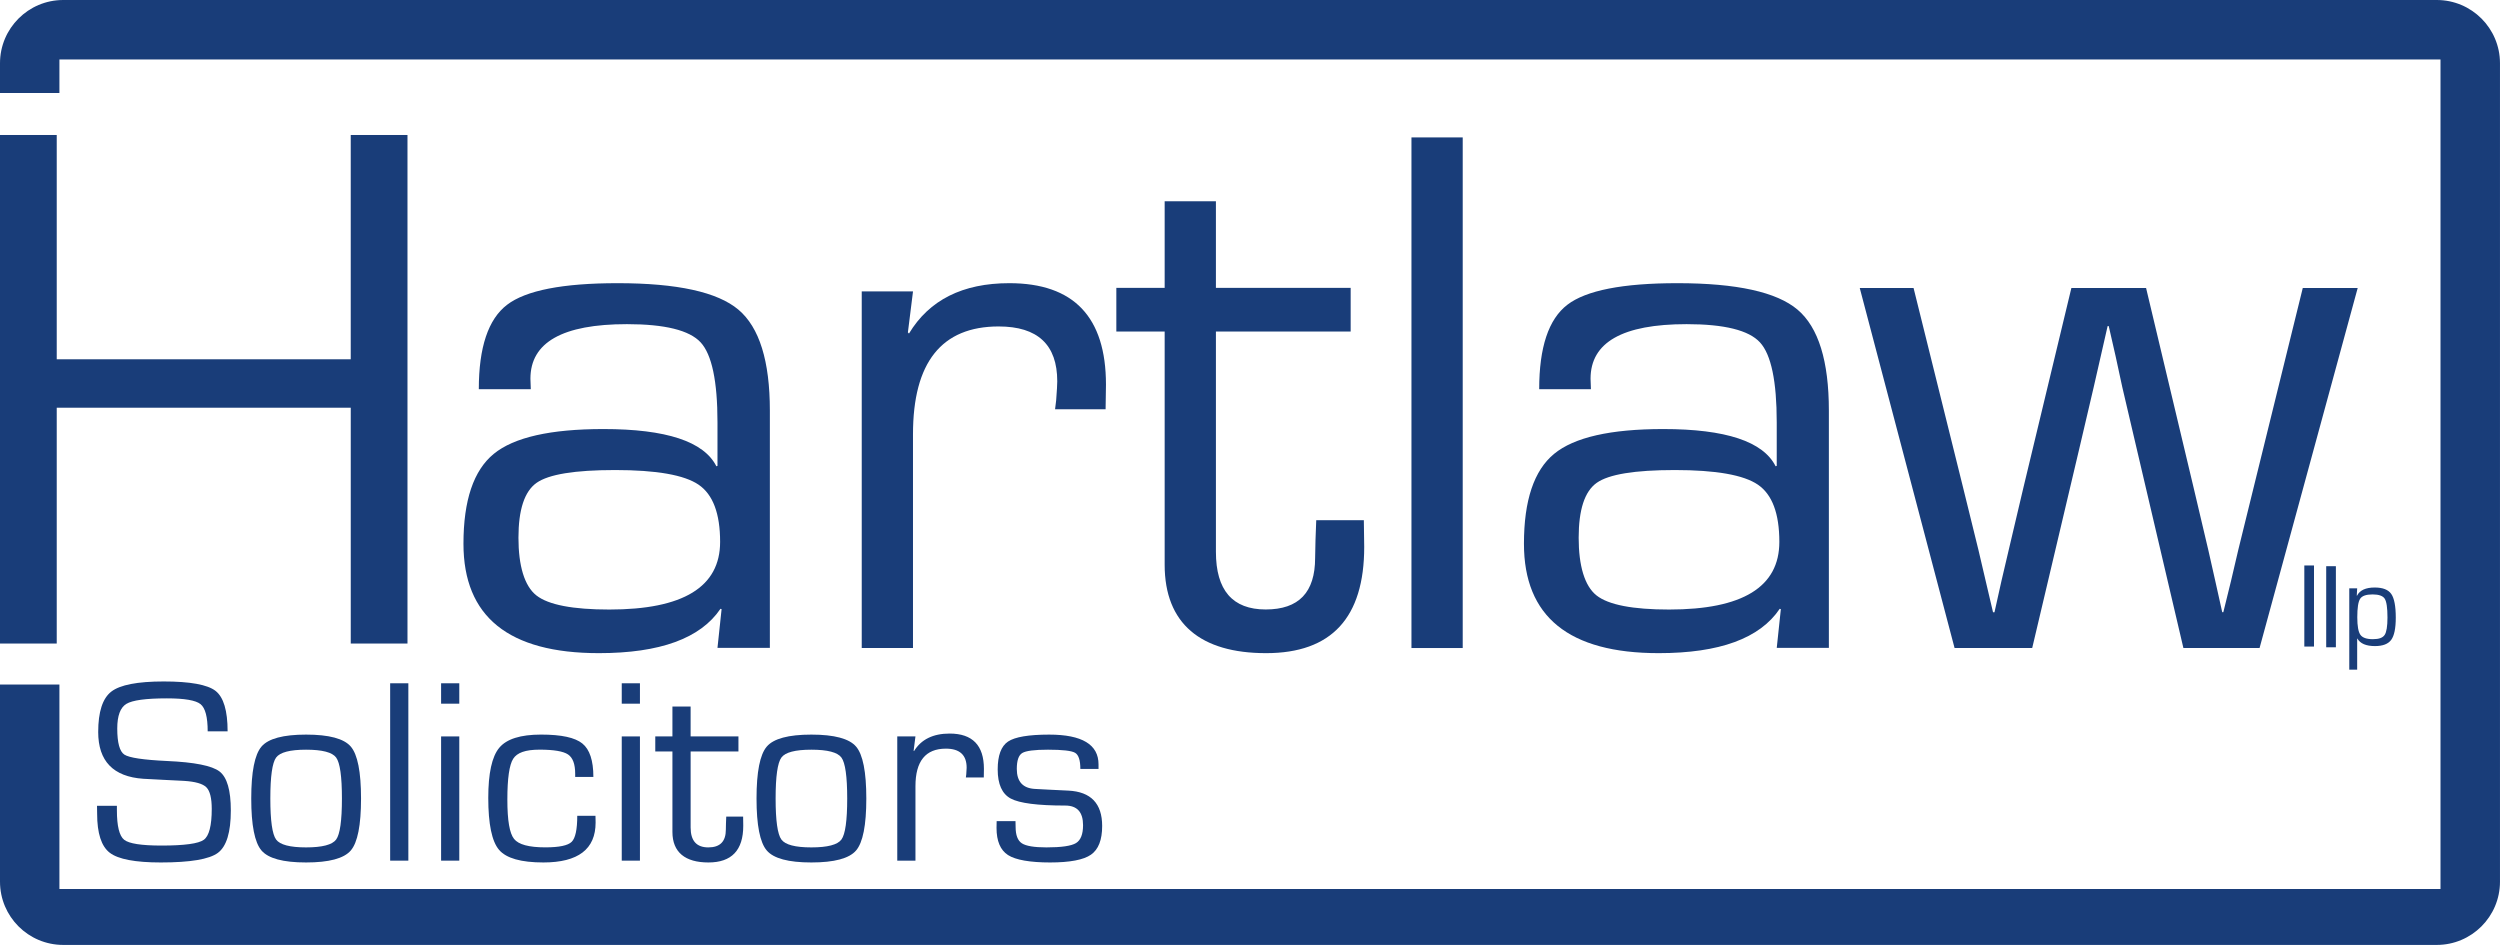
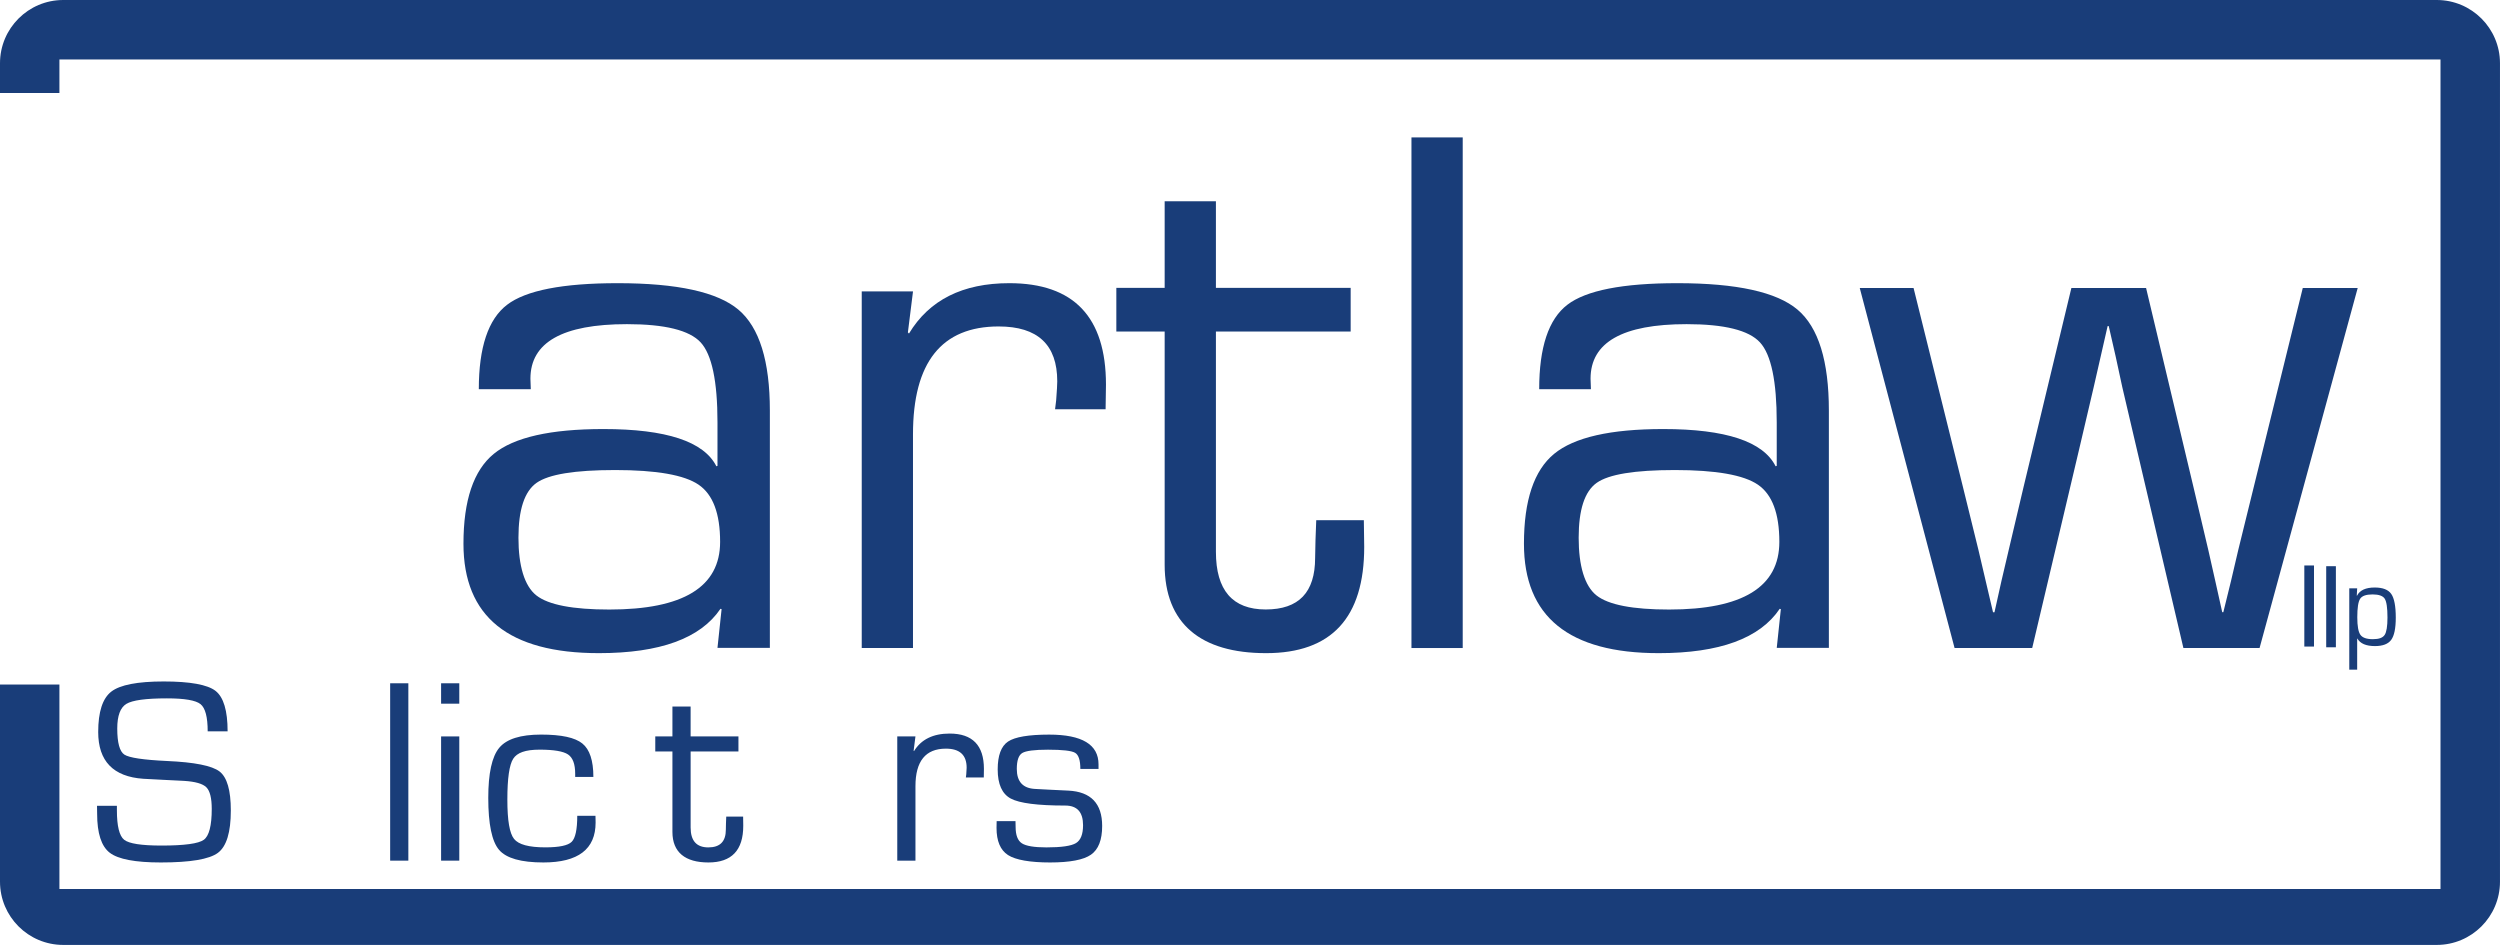
<svg xmlns="http://www.w3.org/2000/svg" id="Layer_1" version="1.1" viewBox="0 0 1415.45 535.01">
  <defs>
    <style>
      .st0 {
        fill: #193d79;
      }
    </style>
  </defs>
  <path class="st0" d="M300.53,220.36h-29.44c0-23.7,5.33-39.63,15.99-47.79,10.66-8.16,31.53-12.24,62.59-12.24,33.75,0,56.56,5,68.42,15.01,11.86,10.01,17.79,29.06,17.79,57.16v134.32h-29.66l2.33-21.93-.63-.21c-11.3,16.75-34.25,25.12-68.84,25.12-51.12,0-76.68-20.65-76.68-61.95,0-24.55,5.72-41.51,17.16-50.88,11.44-9.37,32.12-14.05,62.06-14.05,35.59,0,56.91,7.03,63.97,21.07l.63-.21v-24.69c0-23.27-3.18-38.35-9.53-45.24-6.35-6.88-20.27-10.32-41.73-10.32-36.43,0-54.65,10.29-54.65,30.87,0,.99.07,2.98.21,5.96ZM348.19,266.13c-22.74,0-37.53,2.41-44.38,7.24-6.85,4.83-10.27,15.19-10.27,31.08s3.39,27.35,10.17,32.68c6.78,5.32,20.55,7.98,41.31,7.98,41.8,0,62.7-12.77,62.7-38.32,0-16.04-4.06-26.82-12.18-32.36-8.12-5.53-23.9-8.3-47.34-8.3Z" />
  <path class="st0" d="M487.91,164.98h29.02l-2.9,23.23.62.63c11.47-19.01,30.4-28.51,56.8-28.51,36.49,0,54.73,19.15,54.73,57.45l-.21,13.94h-28.61l.62-5.07c.41-5.35.62-8.94.62-10.77,0-20.7-11.06-31.05-33.17-31.05-32.34,0-48.51,20.35-48.51,61.04v121.02h-29.02v-201.92Z" />
  <path class="st0" d="M764.72,162.99v24.73h-76.29v124.73c0,21.75,9.4,32.62,28.19,32.62s27.98-9.73,27.98-29.21l.21-10.02.42-11.3h26.95l.21,15.14c0,40.08-18.52,60.12-55.56,60.12s-57.42-16.7-57.42-50.11v-131.98h-27.36v-24.73h27.36v-49.04h29.02v49.04h76.29Z" />
  <path class="st0" d="M828.16,77.8v289.1h-29.02V77.8h29.02Z" />
  <path class="st0" d="M900.76,220.36h-29.3c0-23.7,5.3-39.63,15.92-47.79,10.61-8.16,31.37-12.24,62.29-12.24,33.59,0,56.28,5,68.09,15.01,11.81,10.01,17.71,29.06,17.71,57.16v134.32h-29.51l2.32-21.93-.63-.21c-11.24,16.75-34.08,25.12-68.51,25.12-50.87,0-76.31-20.65-76.31-61.95,0-24.55,5.69-41.51,17.07-50.88,11.38-9.37,31.97-14.05,61.76-14.05,35.41,0,56.63,7.03,63.66,21.07l.63-.21v-24.69c0-23.27-3.16-38.35-9.49-45.24-6.32-6.88-20.17-10.32-41.53-10.32-36.26,0-54.39,10.29-54.39,30.87,0,.99.07,2.98.21,5.96ZM948.19,266.13c-22.63,0-37.35,2.41-44.16,7.24-6.82,4.83-10.22,15.19-10.22,31.08s3.37,27.35,10.12,32.68c6.75,5.32,20.45,7.98,41.1,7.98,41.6,0,62.4-12.77,62.4-38.32,0-16.04-4.04-26.82-12.12-32.36-8.08-5.53-23.79-8.3-47.11-8.3Z" />
  <path class="st0" d="M1334.88,163.06l-55.56,203.84h-43.12l-26.53-113.22-8.08-34.54-3.73-17.27-3.94-17.27h-.62l-3.94,17.27-3.94,17.27-8.09,34.54-26.74,113.22h-43.95l-53.69-203.84h30.47l27.99,112.79,8.71,35.39,4.14,17.7,4.15,17.7h.83l3.94-17.7,4.15-17.7,8.29-35.18,27.16-113.01h42.29l26.95,113.22,8.29,35.18,3.94,17.48,3.94,17.7h.62l4.35-17.7,4.14-17.7,8.71-35.39,27.78-112.79h31.1Z" />
  <path class="st0" d="M1310.14,320.16v45.91h-5.48v-45.91h5.48Z" />
  <path class="st0" d="M1322.53,320.57v45.91h-5.48v-45.91h5.48Z" />
-   <path class="st0" d="M230.71,76.43v287.93h-32.12v-133.52H32.12v133.52H0V76.43h32.12v126.99h166.46v-126.99h32.12Z" />
  <path class="st0" d="M1330.11,333.11h4.47l-.22,4.08.13.1c1.56-3.1,4.9-4.65,10.03-4.65,4.54,0,7.66,1.21,9.36,3.64,1.7,2.43,2.56,6.9,2.56,13.41,0,6.04-.86,10.24-2.59,12.59s-4.79,3.52-9.2,3.52c-5.03,0-8.35-1.43-9.97-4.28h-.1v17.62h-4.47v-46.03ZM1343.28,336.55c-3.58,0-5.91.81-7,2.44-1.09,1.63-1.63,5.13-1.63,10.5,0,4.97.59,8.27,1.76,9.92,1.17,1.65,3.52,2.48,7.06,2.48s5.58-.8,6.66-2.39c1.07-1.59,1.61-4.89,1.61-9.87,0-5.48-.52-9.03-1.56-10.65-1.04-1.62-3.34-2.43-6.9-2.43Z" />
  <path class="st0" d="M128.84,414.08h-11.25c0-8.09-1.35-13.23-4.05-15.41-2.7-2.18-9.05-3.27-19.05-3.27-11.87,0-19.52,1.04-22.95,3.13-3.43,2.09-5.15,6.73-5.15,13.94,0,8.09,1.35,13.02,4.05,14.79,2.7,1.76,10.72,2.97,24.06,3.6,15.64.69,25.59,2.67,29.83,5.96,4.24,3.29,6.36,10.64,6.36,22.07,0,12.36-2.44,20.35-7.32,23.98-4.88,3.63-15.66,5.44-32.33,5.44-14.47,0-24.09-1.83-28.87-5.48-4.78-3.65-7.17-11.02-7.17-22.11l-.07-4.49h11.26v2.5c0,8.97,1.37,14.55,4.12,16.74,2.75,2.18,9.78,3.27,21.11,3.27,13,0,20.99-1.09,23.98-3.27,2.99-2.18,4.49-8.01,4.49-17.47,0-6.13-1.02-10.21-3.05-12.25-2.04-2.03-6.29-3.25-12.76-3.64l-11.77-.59-11.18-.59c-17.02-1.18-25.53-10.01-25.53-26.48,0-11.43,2.48-19.05,7.43-22.88,4.95-3.82,14.83-5.74,29.65-5.74s24.79,1.78,29.35,5.33c4.56,3.56,6.84,11.19,6.84,22.91Z" />
-   <path class="st0" d="M173.29,415.92c13,0,21.43,2.26,25.31,6.77,3.87,4.51,5.81,14.32,5.81,29.43s-1.94,24.91-5.81,29.42c-3.88,4.51-12.31,6.77-25.31,6.77s-21.36-2.26-25.23-6.77c-3.87-4.51-5.81-14.32-5.81-29.42s1.94-24.91,5.81-29.43c3.87-4.51,12.29-6.77,25.23-6.77ZM173.29,424.46c-9.12,0-14.78,1.48-16.96,4.45-2.18,2.97-3.27,10.7-3.27,23.21s1.09,20.24,3.27,23.21c2.18,2.97,7.83,4.45,16.96,4.45s14.85-1.48,17.03-4.45c2.18-2.97,3.27-10.7,3.27-23.21s-1.09-20.24-3.27-23.21c-2.18-2.97-7.86-4.45-17.03-4.45Z" />
  <path class="st0" d="M231.2,386.86v100.42h-10.3v-100.42h10.3Z" />
  <path class="st0" d="M260.04,386.86v11.55h-10.3v-11.55h10.3ZM260.04,416.95v70.33h-10.3v-70.33h10.3Z" />
  <path class="st0" d="M326.85,461.9h10.3l.07,3.82c0,15.06-9.86,22.59-29.57,22.59-12.65,0-21.02-2.38-25.09-7.14-4.07-4.76-6.11-14.57-6.11-29.43,0-13.93,2.07-23.38,6.22-28.36,4.14-4.98,12.03-7.47,23.65-7.47s19.22,1.68,23.39,5.04c4.17,3.36,6.25,9.67,6.25,18.94h-10.3v-1.84c0-5.44-1.35-9.07-4.05-10.89-2.7-1.81-8.07-2.72-16.11-2.72s-12.73,1.72-14.93,5.15c-2.21,3.43-3.31,11.13-3.31,23.1s1.26,19.1,3.79,22.29c2.53,3.19,8.42,4.78,17.69,4.78,7.85,0,12.82-1.04,14.93-3.13,2.11-2.08,3.16-7,3.16-14.75Z" />
-   <path class="st0" d="M362.32,386.86v11.55h-10.3v-11.55h10.3ZM362.32,416.95v70.33h-10.3v-70.33h10.3Z" />
  <path class="st0" d="M418.09,416.95v8.53h-27.07v43.04c0,7.5,3.33,11.26,10.01,11.26s9.93-3.36,9.93-10.08l.07-3.46.15-3.9h9.56l.07,5.22c0,13.83-6.57,20.75-19.72,20.75s-20.38-5.76-20.38-17.29v-45.54h-9.71v-8.53h9.71v-16.92h10.3v16.92h27.07Z" />
-   <path class="st0" d="M459.37,415.92c13,0,21.43,2.26,25.31,6.77,3.87,4.51,5.81,14.32,5.81,29.43s-1.94,24.91-5.81,29.42c-3.88,4.51-12.31,6.77-25.31,6.77s-21.36-2.26-25.23-6.77c-3.87-4.51-5.81-14.32-5.81-29.42s1.94-24.91,5.81-29.43c3.87-4.51,12.29-6.77,25.23-6.77ZM459.37,424.46c-9.12,0-14.78,1.48-16.96,4.45-2.18,2.97-3.27,10.7-3.27,23.21s1.09,20.24,3.27,23.21c2.18,2.97,7.83,4.45,16.96,4.45s14.85-1.48,17.03-4.45c2.18-2.97,3.27-10.7,3.27-23.21s-1.09-20.24-3.27-23.21c-2.18-2.97-7.86-4.45-17.03-4.45Z" />
  <path class="st0" d="M508.01,416.95h10.3l-1.03,8.09.22.22c4.07-6.62,10.79-9.93,20.16-9.93,12.95,0,19.42,6.67,19.42,20.01l-.07,4.85h-10.15l.22-1.76c.15-1.86.22-3.11.22-3.75,0-7.21-3.92-10.81-11.77-10.81-11.48,0-17.21,7.09-17.21,21.26v42.15h-10.3v-70.33Z" />
  <path class="st0" d="M621.97,435.34h-10.3c0-4.9-.99-7.95-2.98-9.12s-7.1-1.76-15.34-1.76c-7.65,0-12.51.63-14.57,1.88-2.06,1.25-3.09,4.25-3.09,9.01,0,7.21,3.46,10.99,10.37,11.33l8.31.44,10.52.51c12.75.64,19.13,7.31,19.13,20.01,0,7.9-2.11,13.31-6.33,16.26-4.22,2.94-11.94,4.41-23.17,4.41s-19.46-1.4-23.8-4.19-6.51-7.92-6.51-15.37l.07-3.83h10.67l.07,3.31c0,4.61,1.18,7.69,3.53,9.23,2.35,1.54,6.99,2.32,13.9,2.32,8.48,0,14.06-.81,16.74-2.43,2.67-1.62,4.01-5,4.01-10.15,0-7.4-3.36-11.11-10.08-11.11-15.65,0-25.93-1.32-30.86-3.97-4.93-2.65-7.39-8.14-7.39-16.48,0-7.9,1.95-13.16,5.85-15.78,3.9-2.62,11.66-3.94,23.28-3.94,18.64,0,27.96,5.62,27.96,16.85v2.58Z" />
  <path class="st0" d="M1379.63,0H35.82C16.04,0,0,16.04,0,35.82v16.83h33.64v-18.97h1348.12v469.67H33.64v-115.77H0v111.6c0,19.79,16.04,35.82,35.82,35.82h1343.8c19.78,0,35.82-16.04,35.82-35.82V35.82c0-19.79-16.04-35.82-35.82-35.82Z" />
</svg>